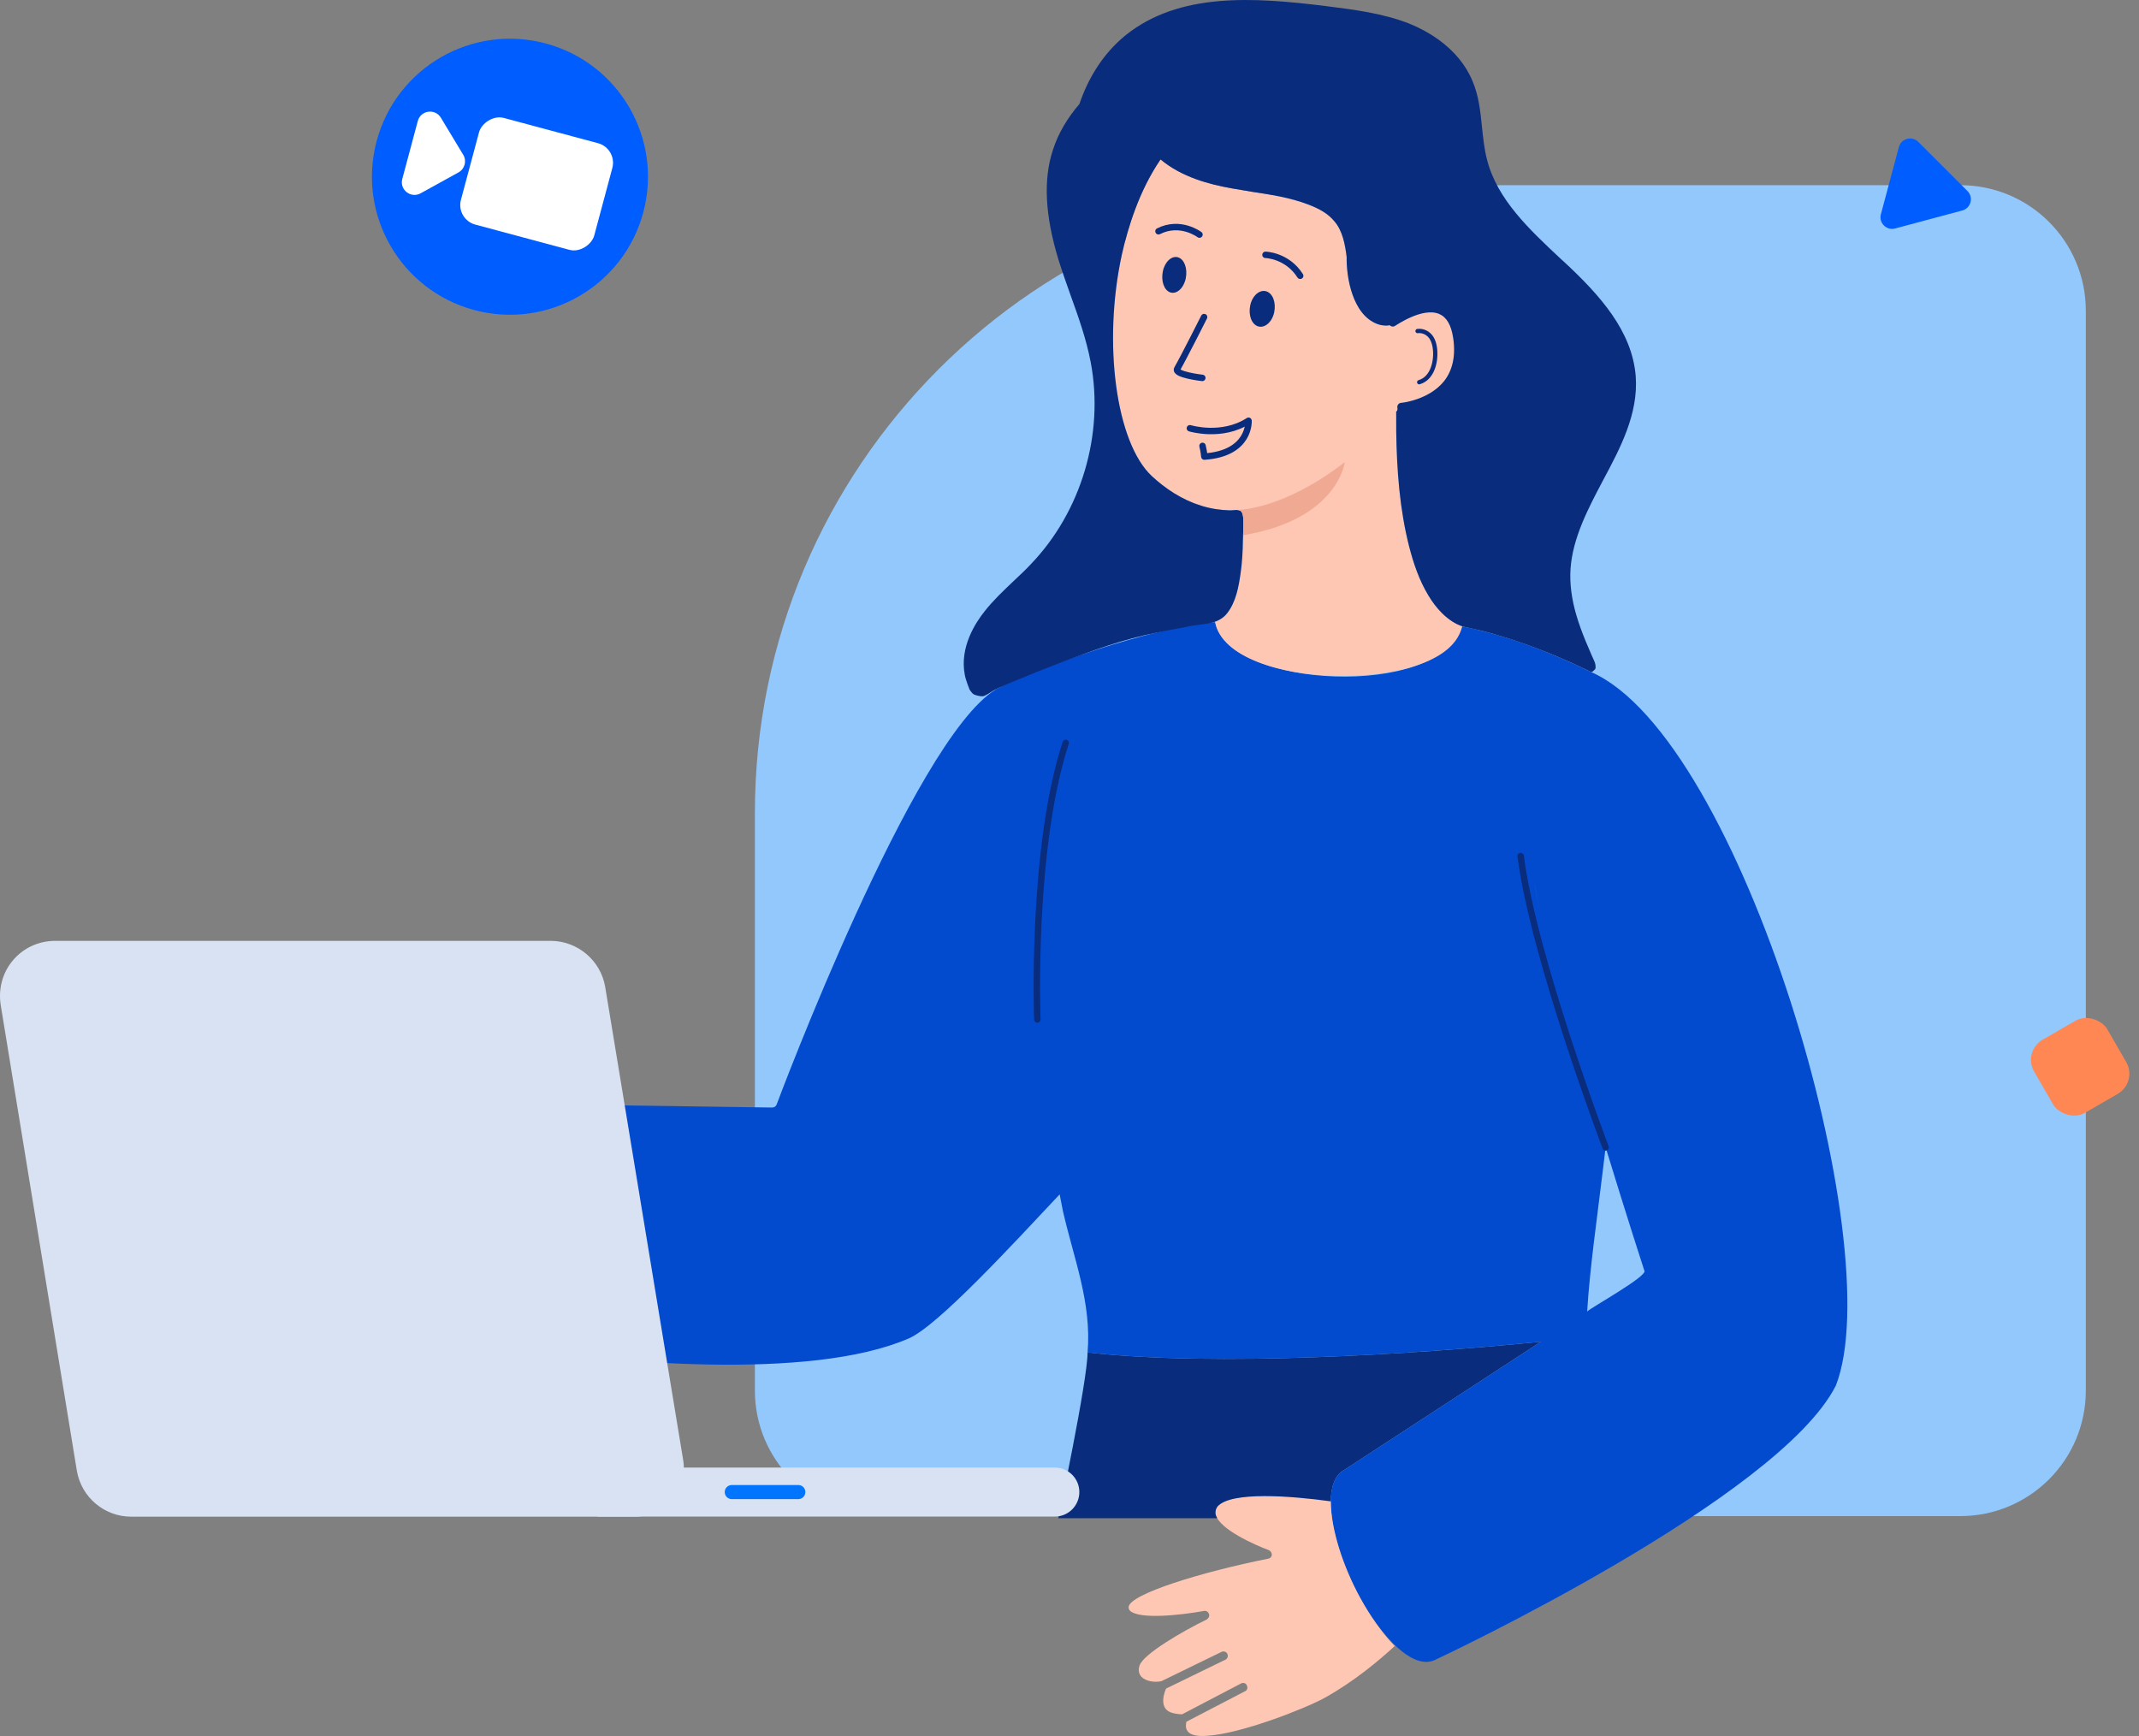
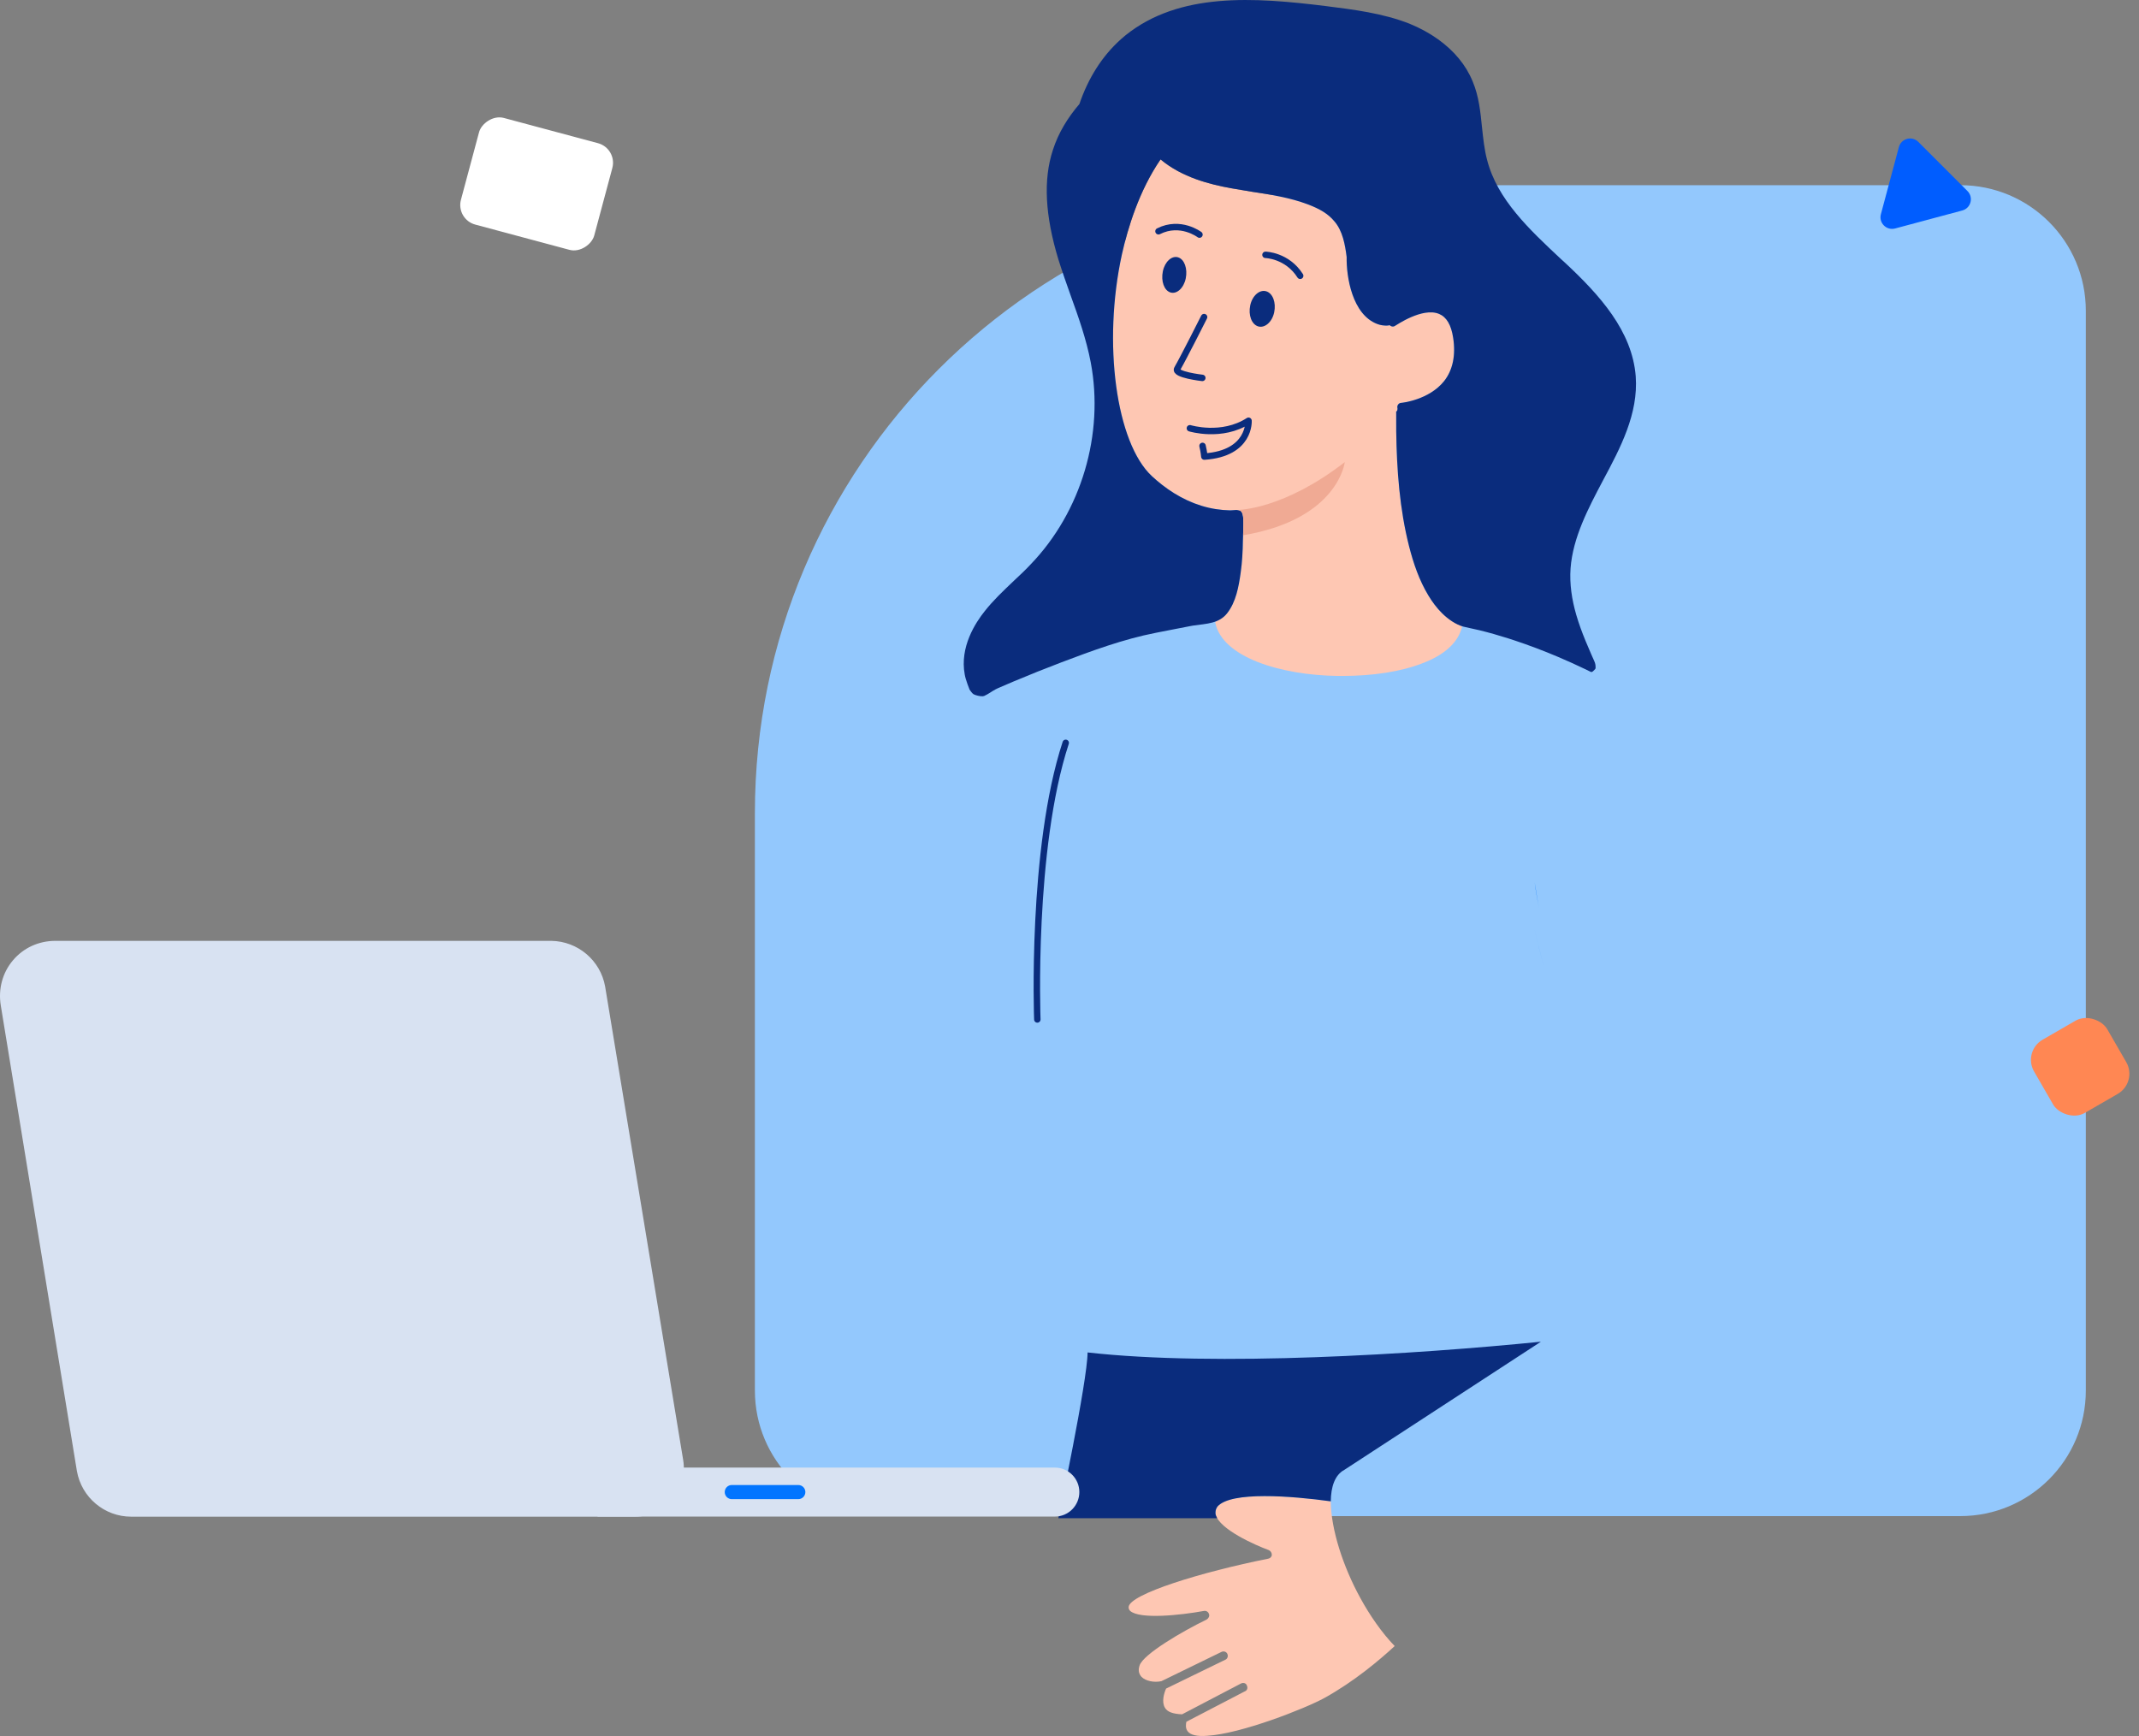
<svg xmlns="http://www.w3.org/2000/svg" width="276" height="224" viewBox="0 0 276 224" fill="none">
  <rect x="0" y="0" width="276" height="224" fill="#808080" stroke="none" />
  <path d="M97.406 104.895C97.406 60.16 133.671 23.895 178.406 23.895H252.938C261.885 23.895 269.138 31.148 269.138 40.095V179.427C269.138 188.374 261.885 195.627 252.938 195.627H113.606C104.659 195.627 97.406 188.374 97.406 179.427V104.895Z" fill="#93C8FD" />
  <path d="M245.016 18.982C245.315 17.866 246.709 17.493 247.525 18.309L253.867 24.651C254.683 25.467 254.31 26.861 253.194 27.16L244.532 29.481C243.416 29.78 242.396 28.76 242.695 27.644L245.016 18.982Z" fill="#005DFF" />
  <rect x="260.961" y="135.658" width="10.904" height="10.904" rx="3" transform="rotate(-30 260.961 135.658)" fill="#FF8753" />
  <g clip-path="url(#clip0_2926_1026)">
-     <path d="M65.121 142.412L99.602 142.908C99.879 142.908 100.097 142.797 100.208 142.526C100.371 142.086 117.789 95.569 128.468 88.974V88.944C134.227 86.061 148.103 81.05 156.794 80.272C158.4 88.805 185.73 90.259 188.659 80.826C194.443 81.986 199.994 84.124 205.285 86.704C224.746 95.201 243.922 160.772 236.884 178.787C229.536 193.337 185.741 213.927 185.287 214.127C182.366 215.688 178.238 211.159 175.369 205.973C171.895 199.53 170.184 191.424 173.456 189.663L198.826 173.125C182.709 174.748 156.875 176.376 140.332 174.51C140.877 168.086 138.549 162.411 137.153 156.272C137.004 155.555 136.863 154.836 136.73 154.113C130.755 160.473 121.012 171.085 117.258 172.702C104.403 178.272 78.637 175.736 64.733 173.807C60.873 164.648 64.293 146.386 65.121 142.412ZM212.168 163.939C212.11 163.776 209.859 156.821 207.176 148.052L206.852 150.738C206.096 157.048 205.122 163.737 204.795 169.235C205.033 168.862 212.774 164.595 212.168 163.939Z" fill="#024BCF" />
    <path d="M148.64 61.448C149.058 61.833 149.49 62.204 149.938 62.553C151.965 64.136 154.327 65.294 156.879 65.692C157.491 65.787 158.111 65.842 158.729 65.853C159.141 65.861 159.883 65.662 160.169 66.019C160.492 66.426 160.426 67.395 160.429 67.882C160.432 68.514 160.379 69.142 160.371 69.773C160.354 71.144 160.277 72.52 160.085 73.882C159.834 75.69 159.485 77.681 158.322 79.151C157.815 79.791 156.683 80.286 156.793 80.272C157.649 84.855 165.351 87.119 172.6 87.219H173.253C177.129 87.219 180.756 86.665 183.472 85.61C186.443 84.503 188.204 82.842 188.658 80.826C188.769 80.848 187.279 80.317 186.092 79.148C185.388 78.456 184.796 77.656 184.289 76.811C183.118 74.868 182.373 72.683 181.817 70.496C180.59 65.67 180.225 60.626 180.156 55.661C180.145 54.803 180.145 53.945 180.153 53.089C180.302 53.089 180.352 52.788 180.302 52.588C180.253 52.286 180.504 51.982 180.806 51.982C180.856 51.982 184.381 51.63 186.344 49.163C187.451 47.754 187.853 45.841 187.501 43.576C187.249 41.915 186.645 40.907 185.69 40.506C183.525 39.598 180.1 42.015 180.05 42.015C179.851 42.167 179.649 42.167 179.447 42.065C179.397 42.065 179.397 42.015 179.347 41.965C179.195 41.965 179.095 42.015 178.943 42.015C178.541 42.015 178.137 41.965 177.736 41.815C174.463 40.605 173.707 35.672 173.76 33.155C173.558 31.596 173.256 29.783 172.149 28.526C171.393 27.618 170.335 26.964 168.727 26.361C166.459 25.505 163.942 25.101 161.578 24.749C160.672 24.6 159.817 24.447 158.909 24.298C156.09 23.794 152.516 22.889 149.747 20.571C146.979 24.6 145.519 29.431 144.764 32.806C142.25 44.282 144.011 57.17 148.64 61.448Z" fill="#FEC7B3" />
    <path d="M124.48 87.019C124.585 87.703 125.106 88.983 125.106 88.983C125.106 88.983 125.443 89.486 125.618 89.578C125.873 89.716 126.46 89.868 126.811 89.841C126.883 89.835 126.947 89.821 126.994 89.799C127.575 89.534 127.944 89.223 128.467 88.944C128.47 88.944 128.475 88.941 128.481 88.938C128.578 88.886 128.677 88.836 128.788 88.789C128.796 88.786 128.805 88.78 128.813 88.778C129.48 88.484 130.147 88.202 130.817 87.919C132.847 87.067 134.893 86.247 136.95 85.466C140.901 83.968 144.96 82.471 149.121 81.657C149.249 81.629 149.373 81.607 149.498 81.582C150.713 81.355 152.012 81.081 153.396 80.823C153.49 80.804 153.587 80.784 153.681 80.768C153.739 80.757 153.8 80.746 153.861 80.737C153.905 80.729 153.947 80.721 153.991 80.715C154.816 80.591 155.677 80.538 156.466 80.317C157.17 80.123 157.818 79.79 158.324 79.151C159.487 77.681 159.836 75.69 160.088 73.882C160.279 72.52 160.356 71.144 160.373 69.773C160.381 69.142 160.434 68.514 160.431 67.882C160.428 67.395 160.495 66.426 160.171 66.019C159.886 65.662 159.144 65.861 158.731 65.853C158.114 65.842 157.494 65.787 156.882 65.692C154.329 65.294 151.967 64.136 149.941 62.553C149.492 62.204 149.06 61.833 148.642 61.448C144.013 57.17 142.252 44.282 144.766 32.806C145.522 29.431 146.981 24.6 149.75 20.571C152.518 22.889 156.093 23.794 158.911 24.298C159.819 24.447 160.675 24.6 161.58 24.749C163.945 25.101 166.461 25.505 168.729 26.36C170.338 26.964 171.395 27.617 172.151 28.526C173.259 29.783 173.56 31.596 173.762 33.155C173.71 35.672 174.466 40.605 177.738 41.815C178.14 41.965 178.544 42.015 178.945 42.015C179.098 42.015 179.197 41.965 179.35 41.965C179.399 42.015 179.399 42.065 179.449 42.065C179.651 42.167 179.854 42.167 180.053 42.015C180.103 42.015 183.528 39.598 185.693 40.506C186.648 40.907 187.251 41.915 187.503 43.576C187.855 45.841 187.454 47.754 186.346 49.163C184.383 51.63 180.859 51.982 180.809 51.982C180.507 51.982 180.255 52.286 180.305 52.588C180.355 52.788 180.305 53.089 180.155 53.089C180.147 53.945 180.147 54.803 180.158 55.661C180.227 60.626 180.593 65.67 181.819 70.496C182.376 72.683 183.121 74.868 184.292 76.811C184.798 77.656 185.391 78.456 186.094 79.148C186.842 79.882 187.849 80.61 188.874 80.868C188.902 80.873 188.929 80.881 188.957 80.887C189.599 81.045 190.253 81.166 190.898 81.322C192.141 81.626 193.373 81.978 194.591 82.365C194.871 82.454 195.148 82.545 195.425 82.637C197.321 83.265 199.19 83.977 201.031 84.757C202.233 85.267 203.426 85.804 204.603 86.372C204.774 86.455 204.946 86.538 205.12 86.624C205.17 86.648 205.231 86.69 205.287 86.704C205.483 86.751 205.608 86.546 205.754 86.41C205.793 86.377 205.832 86.341 205.854 86.294C205.882 86.242 205.882 86.178 205.882 86.114C205.882 85.785 205.84 85.583 205.705 85.284C205.577 84.998 205.45 84.71 205.323 84.425C205.073 83.86 204.83 83.293 204.597 82.722C204.14 81.612 203.722 80.483 203.387 79.331C202.822 77.385 202.51 75.358 202.654 73.328C202.955 69.353 204.918 65.626 206.832 62.002C209.099 57.771 211.414 53.391 211.062 48.56C210.608 42.721 206.43 38.089 201.95 33.911L201.397 33.41C197.368 29.633 193.19 25.757 191.881 20.621C191.529 19.311 191.38 17.852 191.227 16.443C191.025 14.43 190.826 12.417 190.02 10.504C189.165 8.4 187.622 6.551 185.56 5.072C184.466 4.289 183.226 3.61 181.864 3.054C178.392 1.694 174.665 1.24 171.091 0.786C161.78 -0.368 152.164 -1.024 145.217 4.563C145.015 4.726 144.819 4.895 144.625 5.072C142.205 7.234 140.397 10.114 139.279 13.422C137.77 15.183 136.56 17.146 135.854 19.361C134.597 23.188 134.849 27.82 136.56 33.457C137.064 35.068 137.617 36.63 138.171 38.188C139.176 40.957 140.184 43.828 140.738 46.746C142.498 56.01 139.53 66.027 132.985 72.825C132.332 73.531 131.576 74.234 130.823 74.94C130.164 75.571 129.477 76.216 128.813 76.892C128.212 77.504 127.625 78.146 127.096 78.816C125.839 80.375 123.827 83.498 124.48 87.019Z" fill="#0A2C7D" />
    <path d="M156.856 195.43C157.36 197.343 161.94 199.359 163.703 200.012C163.955 200.112 164.105 200.364 164.105 200.616C164.105 200.868 163.903 201.07 163.651 201.12C155.043 202.831 145.732 205.702 145.629 207.363C145.629 207.562 145.682 207.715 145.831 207.864C147.091 208.972 152.324 208.418 155.345 207.864C155.646 207.814 155.898 207.967 156.001 208.268C156.1 208.52 155.948 208.822 155.699 208.972C152.576 210.483 147.493 213.454 147.039 214.913C146.839 215.517 146.939 215.968 147.291 216.372C147.844 216.926 148.952 217.128 149.86 216.926L157.612 213.15C157.914 213 158.266 213.15 158.365 213.402C158.518 213.703 158.365 214.058 158.113 214.157L150.463 217.881C150.211 218.435 149.857 219.595 150.311 220.348C150.613 220.902 151.369 221.154 152.526 221.204L160.126 217.228C160.428 217.076 160.782 217.178 160.882 217.48C161.034 217.782 160.932 218.133 160.63 218.236L153.08 222.162C153.027 222.414 152.928 222.967 153.229 223.369C153.584 223.873 154.439 224.075 155.746 223.975C160.126 223.723 168.432 220.451 170.899 219.091C174.725 216.976 177.998 214.207 179.961 212.396C178.3 210.683 176.738 208.418 175.531 206.203C173.264 202.075 171.755 197.343 171.705 193.719C166.569 193.016 158.869 192.412 157.105 194.375C156.806 194.777 156.806 195.178 156.856 195.43Z" fill="#FEC7B3" />
    <path d="M163.381 37.585C164.231 37.837 164.679 39.044 164.411 40.304C164.142 41.563 163.201 42.366 162.351 42.117C161.501 41.865 161.052 40.658 161.321 39.398C161.589 38.139 162.531 37.333 163.381 37.585Z" fill="#0A2C7D" />
    <path d="M152.014 33.205C152.828 33.457 153.257 34.664 153 35.924C152.742 37.183 151.842 37.986 151.028 37.737C150.214 37.485 149.785 36.278 150.043 35.018C150.3 33.758 151.2 32.953 152.014 33.205Z" fill="#0A2C7D" />
    <path d="M155.367 40.913C155.367 40.913 152.762 46.087 151.901 47.588C151.463 48.349 155.137 48.762 155.137 48.762" stroke="#0A2C7D" stroke-width="0.831" stroke-linecap="round" stroke-linejoin="round" />
    <path d="M163.289 32.883C163.289 32.883 166.079 32.936 167.766 35.586" stroke="#0A2C7D" stroke-width="0.831" stroke-linecap="round" stroke-linejoin="round" />
    <path d="M154.77 30.273C154.77 30.273 152.319 28.407 149.481 29.841" stroke="#0A2C7D" stroke-width="0.831" stroke-linecap="round" stroke-linejoin="round" />
    <path d="M197.096 115.603C197.057 115.374 197.019 115.149 196.988 114.936C197.021 115.158 197.06 115.382 197.096 115.603ZM197.096 115.603C197.129 115.797 197.165 115.994 197.201 116.199C197.165 115.999 197.129 115.803 197.096 115.603ZM197.204 116.199C197.243 116.404 197.282 116.611 197.32 116.816C197.279 116.603 197.24 116.398 197.204 116.199ZM198.591 117.176C198.314 115.847 198.121 114.72 198.024 113.851C198.206 114.964 198.364 116.071 198.591 117.176ZM197.88 119.413C197.813 119.131 197.75 118.851 197.691 118.58C197.752 118.859 197.816 119.136 197.88 119.413ZM197.88 119.413C198.264 121.085 198.735 122.971 199.27 124.998C198.777 123.145 198.306 121.285 197.88 119.413Z" fill="#0275FF" />
    <path d="M153.533 55.26C153.533 55.26 157.644 56.523 161.1 54.291C161.1 54.291 161.379 58.511 155.399 58.915C155.399 58.915 155.352 58.308 155.166 57.536" stroke="#0A2C7D" stroke-width="0.831" stroke-linecap="round" stroke-linejoin="round" />
    <path d="M160.172 66.016C160.496 66.423 160.429 67.395 160.432 67.88C160.435 68.276 160.413 68.671 160.399 69.067C172.708 67.002 173.52 59.626 173.52 59.626C165.704 65.684 159.995 65.803 159.554 65.803C159.803 65.806 160.039 65.853 160.172 66.016Z" fill="#F0AA94" />
-     <path d="M182.91 42.715C183.633 42.627 184.322 42.984 184.71 43.593C184.954 43.978 185.078 44.426 185.142 44.877C185.369 46.478 184.904 48.795 183.121 49.316" stroke="#0A2C7D" stroke-width="0.554" stroke-linecap="round" stroke-linejoin="round" />
    <path d="M156.86 195.43C156.811 195.178 156.811 194.777 157.11 194.375C158.873 192.412 166.573 193.016 171.709 193.719C171.709 193.738 171.709 193.758 171.712 193.777C171.726 191.811 172.257 190.308 173.459 189.663L198.828 173.125C182.712 174.748 156.877 176.376 140.334 174.51C140.301 178.295 136.561 195.903 136.561 195.903H157.063C156.971 195.746 156.902 195.588 156.86 195.43Z" fill="#0A2C7D" />
    <path d="M77.102 189.367V195.687H136.11C137.855 195.687 139.27 194.273 139.27 192.526C139.27 190.779 137.855 189.367 136.11 189.367H77.102Z" fill="#D8E2F2" />
    <path d="M81.957 195.701C85.833 195.701 88.782 192.224 88.154 188.4L78.081 127.29C77.478 123.918 74.559 121.451 71.135 121.401H7.153C4.988 121.401 3.025 122.306 1.666 123.918C0.306 125.529 -0.248 127.642 0.104 129.757L9.922 189.812C10.525 193.234 13.496 195.701 16.918 195.701H81.96H81.957Z" fill="#D8E2F2" />
-     <path d="M207.176 148.052C207.176 148.052 197.87 123.5 196.215 110.459" stroke="#0A2C7D" stroke-width="0.831" stroke-miterlimit="10" stroke-linecap="round" />
    <path d="M133.849 131.543C133.849 131.543 133.013 109.562 137.512 95.852" stroke="#0A2C7D" stroke-width="0.831" stroke-miterlimit="10" stroke-linecap="round" />
    <path d="M94.424 191.615H103.007C103.51 191.615 103.918 192.023 103.918 192.526V192.528C103.918 193.031 103.51 193.439 103.007 193.439H94.424C93.921 193.439 93.513 193.031 93.513 192.528V192.526C93.513 192.023 93.921 191.615 94.424 191.615Z" fill="#0275FF" />
-     <ellipse cx="17.805" cy="17.805" rx="17.805" ry="17.805" transform="matrix(-0.966 -0.259 -0.259 0.966 87.613 10.217)" fill="#005DFF" />
    <rect width="17.805" height="14.244" rx="2.614" transform="matrix(-0.966 -0.259 -0.259 0.966 79.688 19.154)" fill="white" />
-     <path d="M59.162 22.245C59.973 21.797 60.25 20.765 59.771 19.971L56.887 15.191C56.143 13.958 54.283 14.221 53.91 15.612L51.907 23.091C51.534 24.482 53.013 25.639 54.274 24.943L59.162 22.245Z" fill="white" />
  </g>
  <defs>
    <clipPath id="clip0_2926_1026">
      <rect width="238.372" height="224" fill="white" transform="matrix(-1 0 0 1 238.371 0)" />
    </clipPath>
  </defs>
</svg>